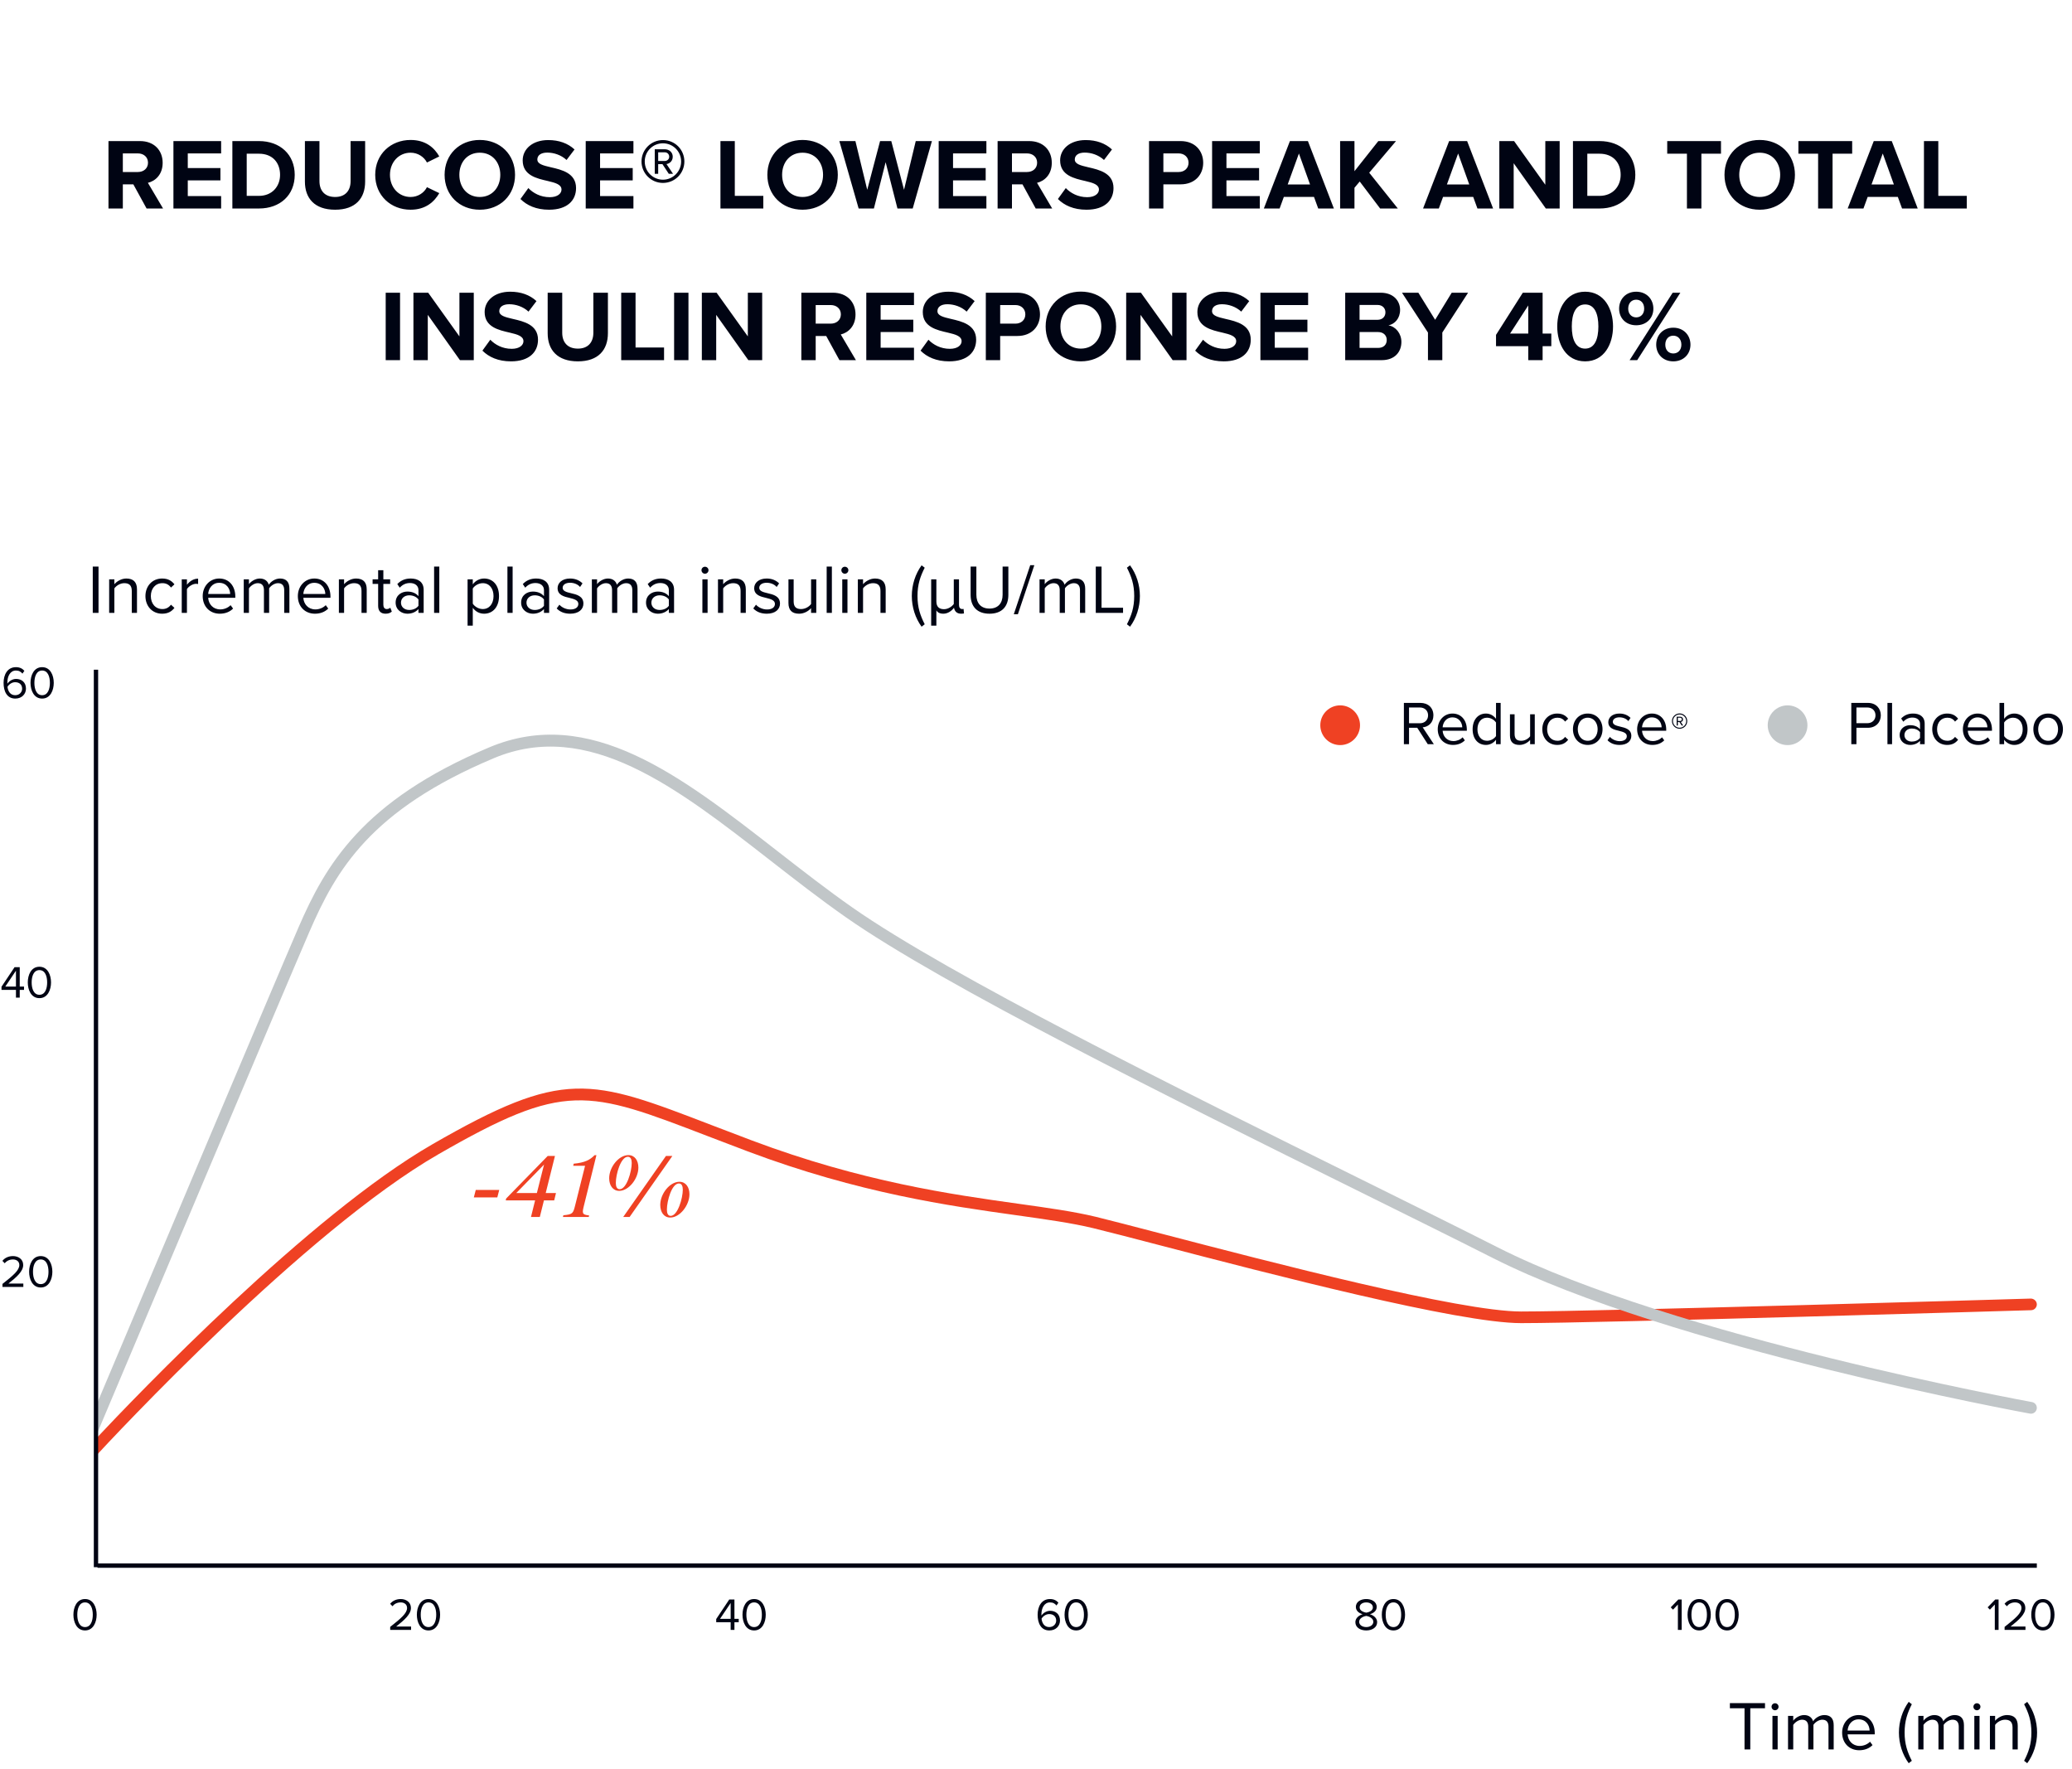
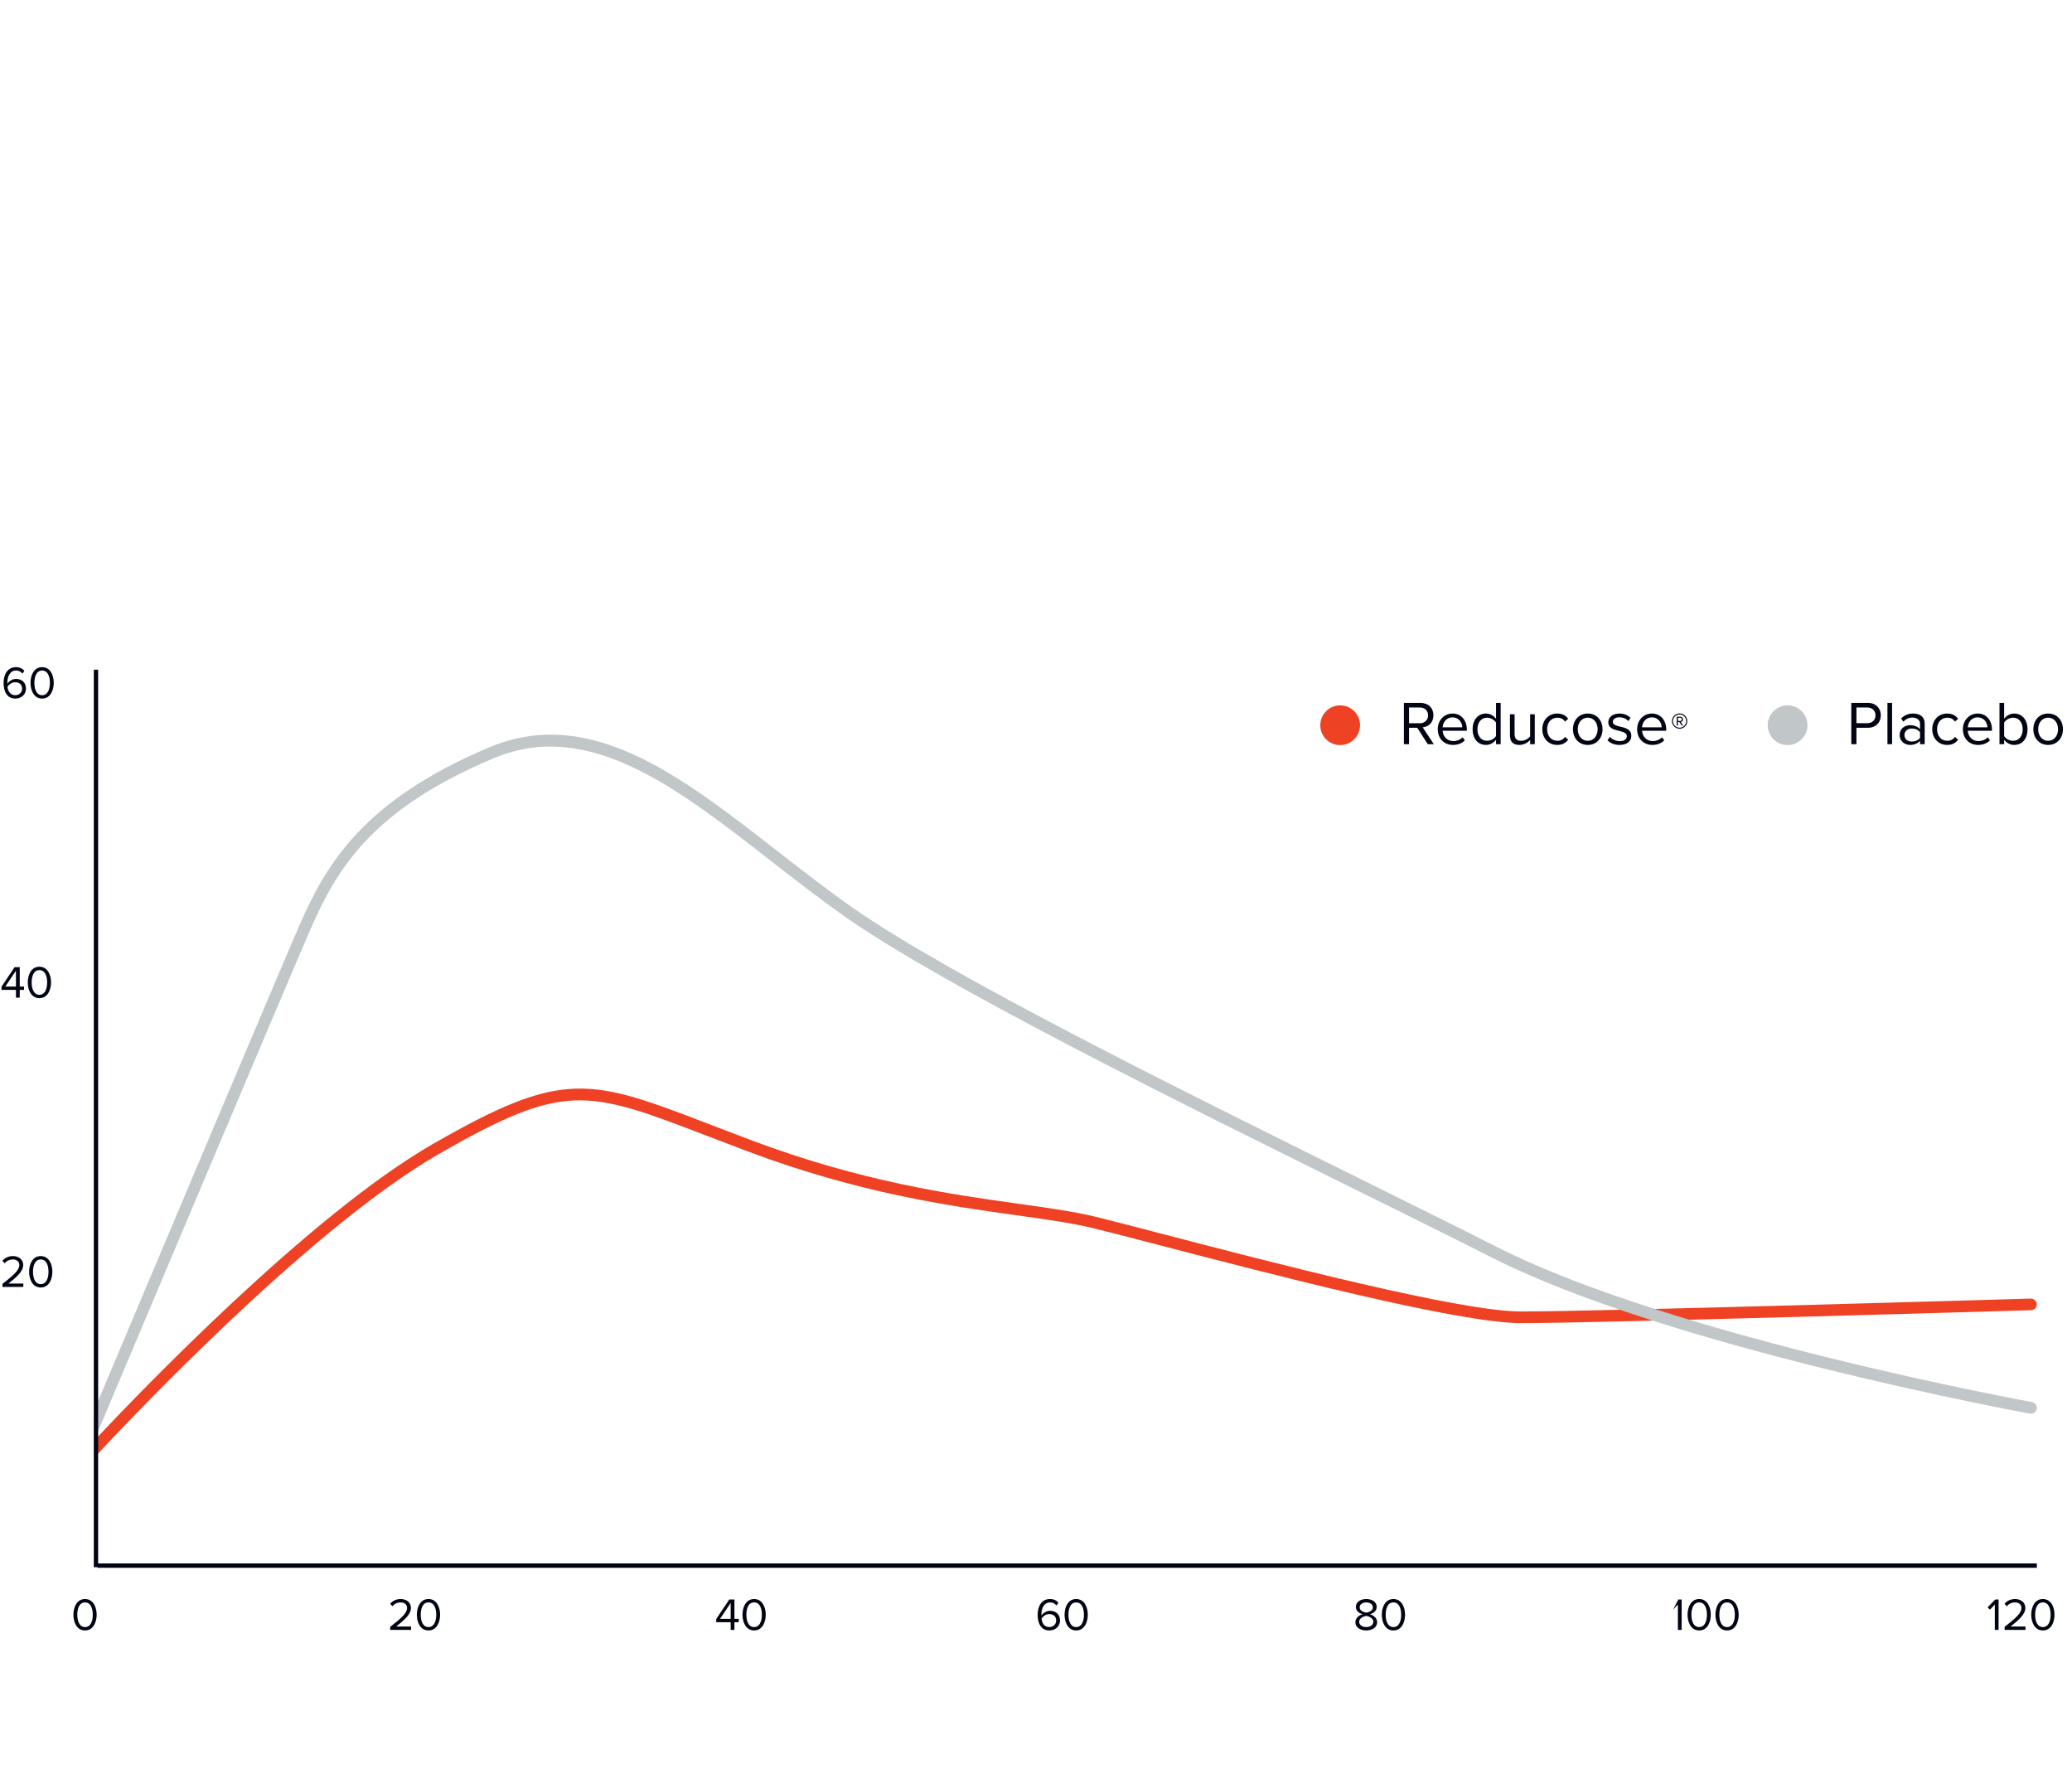
<svg xmlns="http://www.w3.org/2000/svg" fill="none" viewBox="0 0 328 280" height="280" width="328">
-   <path fill="#000413" d="M23.205 33L21.109 29.176H19.445V33H17.173V22.328H22.165C24.389 22.328 25.749 23.784 25.749 25.768C25.749 27.656 24.565 28.664 23.413 28.936L25.813 33H23.205ZM23.429 25.752C23.429 24.856 22.741 24.28 21.829 24.28H19.445V27.224H21.829C22.741 27.224 23.429 26.648 23.429 25.752ZM27.454 33V22.328H35.006V24.28H29.726V26.6H34.894V28.552H29.726V31.032H35.006V33H27.454ZM36.783 33V22.328H40.991C44.335 22.328 46.655 24.456 46.655 27.672C46.655 30.888 44.335 33 40.991 33H36.783ZM39.055 31H40.991C43.103 31 44.335 29.48 44.335 27.672C44.335 25.784 43.183 24.328 40.991 24.328H39.055V31ZM48.267 28.744V22.328H50.571V28.664C50.571 30.152 51.387 31.176 53.051 31.176C54.683 31.176 55.499 30.152 55.499 28.664V22.328H57.803V28.728C57.803 31.384 56.283 33.192 53.051 33.192C49.787 33.192 48.267 31.368 48.267 28.744ZM64.996 33.192C61.876 33.192 59.396 30.952 59.396 27.672C59.396 24.392 61.876 22.152 64.996 22.152C67.428 22.152 68.788 23.432 69.54 24.76L67.588 25.72C67.14 24.856 66.18 24.168 64.996 24.168C63.14 24.168 61.732 25.656 61.732 27.672C61.732 29.688 63.14 31.176 64.996 31.176C66.18 31.176 67.14 30.504 67.588 29.624L69.54 30.568C68.772 31.896 67.428 33.192 64.996 33.192ZM70.38 27.672C70.38 24.456 72.732 22.152 75.948 22.152C79.18 22.152 81.532 24.456 81.532 27.672C81.532 30.888 79.18 33.192 75.948 33.192C72.732 33.192 70.38 30.888 70.38 27.672ZM79.196 27.672C79.196 25.672 77.916 24.168 75.948 24.168C73.98 24.168 72.716 25.672 72.716 27.672C72.716 29.656 73.98 31.176 75.948 31.176C77.916 31.176 79.196 29.656 79.196 27.672ZM82.39 31.496L83.638 29.768C84.39 30.552 85.558 31.208 87.03 31.208C88.278 31.208 88.886 30.616 88.886 30.008C88.886 29.208 87.958 28.936 86.726 28.648C84.982 28.248 82.742 27.768 82.742 25.384C82.742 23.608 84.278 22.168 86.79 22.168C88.486 22.168 89.894 22.68 90.95 23.656L89.686 25.32C88.822 24.52 87.67 24.152 86.63 24.152C85.606 24.152 85.062 24.6 85.062 25.24C85.062 25.96 85.958 26.184 87.19 26.472C88.95 26.872 91.19 27.4 91.19 29.768C91.19 31.72 89.798 33.192 86.918 33.192C84.87 33.192 83.398 32.504 82.39 31.496ZM92.72 33V22.328H100.272V24.28H94.992V26.6H100.16V28.552H94.992V31.032H100.272V33H92.72ZM104.944 28.952C103.072 28.952 101.552 27.432 101.552 25.56C101.552 23.672 103.072 22.168 104.944 22.168C106.832 22.168 108.336 23.672 108.336 25.56C108.336 27.432 106.832 28.952 104.944 28.952ZM104.944 22.68C103.344 22.68 102.064 23.96 102.064 25.56C102.064 27.144 103.344 28.44 104.944 28.44C106.528 28.44 107.824 27.144 107.824 25.56C107.824 23.96 106.528 22.68 104.944 22.68ZM105.872 27.512L104.864 25.976H104.192V27.512H103.648V23.624H105.232C105.92 23.624 106.496 24.088 106.496 24.808C106.496 25.672 105.728 25.96 105.504 25.96L106.544 27.512H105.872ZM105.232 24.104H104.192V25.48H105.232C105.6 25.48 105.936 25.208 105.936 24.808C105.936 24.376 105.6 24.104 105.232 24.104ZM114.048 33V22.328H116.32V31H120.832V33H114.048ZM121.474 27.672C121.474 24.456 123.826 22.152 127.042 22.152C130.274 22.152 132.626 24.456 132.626 27.672C132.626 30.888 130.274 33.192 127.042 33.192C123.826 33.192 121.474 30.888 121.474 27.672ZM130.29 27.672C130.29 25.672 129.01 24.168 127.042 24.168C125.074 24.168 123.81 25.672 123.81 27.672C123.81 29.656 125.074 31.176 127.042 31.176C129.01 31.176 130.29 29.656 130.29 27.672ZM142.068 33L140.196 25.672L138.34 33H135.924L132.868 22.328H135.412L137.284 30.04L139.316 22.328H141.092L143.108 30.04L144.964 22.328H147.524L144.484 33H142.068ZM148.595 33V22.328H156.147V24.28H150.867V26.6H156.035V28.552H150.867V31.032H156.147V33H148.595ZM163.955 33L161.859 29.176H160.195V33H157.923V22.328H162.915C165.139 22.328 166.499 23.784 166.499 25.768C166.499 27.656 165.315 28.664 164.163 28.936L166.563 33H163.955ZM164.179 25.752C164.179 24.856 163.491 24.28 162.579 24.28H160.195V27.224H162.579C163.491 27.224 164.179 26.648 164.179 25.752ZM167.468 31.496L168.716 29.768C169.468 30.552 170.636 31.208 172.108 31.208C173.356 31.208 173.964 30.616 173.964 30.008C173.964 29.208 173.036 28.936 171.804 28.648C170.06 28.248 167.82 27.768 167.82 25.384C167.82 23.608 169.356 22.168 171.868 22.168C173.564 22.168 174.972 22.68 176.028 23.656L174.764 25.32C173.9 24.52 172.748 24.152 171.708 24.152C170.684 24.152 170.14 24.6 170.14 25.24C170.14 25.96 171.036 26.184 172.268 26.472C174.028 26.872 176.268 27.4 176.268 29.768C176.268 31.72 174.876 33.192 171.996 33.192C169.948 33.192 168.476 32.504 167.468 31.496ZM181.892 33V22.328H186.884C189.204 22.328 190.468 23.896 190.468 25.768C190.468 27.624 189.188 29.176 186.884 29.176H184.164V33H181.892ZM188.148 25.752C188.148 24.872 187.476 24.28 186.58 24.28H184.164V27.224H186.58C187.476 27.224 188.148 26.648 188.148 25.752ZM191.876 33V22.328H199.428V24.28H194.148V26.6H199.316V28.552H194.148V31.032H199.428V33H191.876ZM208.676 33L208.004 31.16H203.236L202.564 33H200.068L204.196 22.328H207.044L211.156 33H208.676ZM205.62 24.296L203.844 29.192H207.38L205.62 24.296ZM218.478 33L215.246 28.728L214.414 29.72V33H212.142V22.328H214.414V27.096L218.19 22.328H220.99L216.75 27.336L221.278 33H218.478ZM233.88 33L233.208 31.16H228.44L227.768 33H225.272L229.4 22.328H232.248L236.36 33H233.88ZM230.824 24.296L229.048 29.192H232.584L230.824 24.296ZM244.705 33L239.617 25.832V33H237.345V22.328H239.681L244.625 29.24V22.328H246.897V33H244.705ZM249.001 33V22.328H253.209C256.553 22.328 258.873 24.456 258.873 27.672C258.873 30.888 256.553 33 253.209 33H249.001ZM251.273 31H253.209C255.321 31 256.553 29.48 256.553 27.672C256.553 25.784 255.401 24.328 253.209 24.328H251.273V31ZM267.043 33V24.328H263.923V22.328H272.435V24.328H269.331V33H267.043ZM272.989 27.672C272.989 24.456 275.341 22.152 278.557 22.152C281.789 22.152 284.141 24.456 284.141 27.672C284.141 30.888 281.789 33.192 278.557 33.192C275.341 33.192 272.989 30.888 272.989 27.672ZM281.805 27.672C281.805 25.672 280.525 24.168 278.557 24.168C276.589 24.168 275.325 25.672 275.325 27.672C275.325 29.656 276.589 31.176 278.557 31.176C280.525 31.176 281.805 29.656 281.805 27.672ZM287.809 33V24.328H284.689V22.328H293.201V24.328H290.097V33H287.809ZM301.098 33L300.426 31.16H295.658L294.986 33H292.49L296.618 22.328H299.466L303.578 33H301.098ZM298.042 24.296L296.266 29.192H299.802L298.042 24.296ZM304.564 33V22.328H306.836V31H311.348V33H304.564ZM61.056 57V46.328H63.328V57H61.056ZM72.807 57L67.719 49.832V57H65.447V46.328H67.783L72.727 53.24V46.328H74.999V57H72.807ZM76.367 55.496L77.615 53.768C78.367 54.552 79.535 55.208 81.007 55.208C82.255 55.208 82.863 54.616 82.863 54.008C82.863 53.208 81.935 52.936 80.703 52.648C78.959 52.248 76.719 51.768 76.719 49.384C76.719 47.608 78.255 46.168 80.767 46.168C82.463 46.168 83.871 46.68 84.927 47.656L83.663 49.32C82.799 48.52 81.647 48.152 80.607 48.152C79.583 48.152 79.039 48.6 79.039 49.24C79.039 49.96 79.935 50.184 81.167 50.472C82.927 50.872 85.167 51.4 85.167 53.768C85.167 55.72 83.775 57.192 80.895 57.192C78.847 57.192 77.375 56.504 76.367 55.496ZM86.697 52.744V46.328H89.001V52.664C89.001 54.152 89.817 55.176 91.481 55.176C93.113 55.176 93.929 54.152 93.929 52.664V46.328H96.233V52.728C96.233 55.384 94.713 57.192 91.481 57.192C88.217 57.192 86.697 55.368 86.697 52.744ZM98.337 57V46.328H100.609V55H105.121V57H98.337ZM106.712 57V46.328H108.984V57H106.712ZM118.463 57L113.375 49.832V57H111.103V46.328H113.439L118.383 53.24V46.328H120.655V57H118.463ZM132.885 57L130.789 53.176H129.125V57H126.853V46.328H131.845C134.069 46.328 135.429 47.784 135.429 49.768C135.429 51.656 134.245 52.664 133.093 52.936L135.493 57H132.885ZM133.109 49.752C133.109 48.856 132.421 48.28 131.509 48.28H129.125V51.224H131.509C132.421 51.224 133.109 50.648 133.109 49.752ZM137.134 57V46.328H144.686V48.28H139.406V50.6H144.574V52.552H139.406V55.032H144.686V57H137.134ZM145.726 55.496L146.974 53.768C147.726 54.552 148.894 55.208 150.366 55.208C151.614 55.208 152.222 54.616 152.222 54.008C152.222 53.208 151.294 52.936 150.062 52.648C148.318 52.248 146.078 51.768 146.078 49.384C146.078 47.608 147.614 46.168 150.126 46.168C151.822 46.168 153.23 46.68 154.286 47.656L153.022 49.32C152.158 48.52 151.006 48.152 149.966 48.152C148.942 48.152 148.398 48.6 148.398 49.24C148.398 49.96 149.294 50.184 150.526 50.472C152.286 50.872 154.526 51.4 154.526 53.768C154.526 55.72 153.134 57.192 150.254 57.192C148.206 57.192 146.734 56.504 145.726 55.496ZM156.056 57V46.328H161.048C163.368 46.328 164.632 47.896 164.632 49.768C164.632 51.624 163.352 53.176 161.048 53.176H158.328V57H156.056ZM162.312 49.752C162.312 48.872 161.64 48.28 160.744 48.28H158.328V51.224H160.744C161.64 51.224 162.312 50.648 162.312 49.752ZM165.528 51.672C165.528 48.456 167.88 46.152 171.096 46.152C174.328 46.152 176.68 48.456 176.68 51.672C176.68 54.888 174.328 57.192 171.096 57.192C167.88 57.192 165.528 54.888 165.528 51.672ZM174.344 51.672C174.344 49.672 173.064 48.168 171.096 48.168C169.128 48.168 167.864 49.672 167.864 51.672C167.864 53.656 169.128 55.176 171.096 55.176C173.064 55.176 174.344 53.656 174.344 51.672ZM185.635 57L180.547 49.832V57H178.275V46.328H180.611L185.555 53.24V46.328H187.827V57H185.635ZM189.195 55.496L190.443 53.768C191.195 54.552 192.363 55.208 193.835 55.208C195.083 55.208 195.691 54.616 195.691 54.008C195.691 53.208 194.763 52.936 193.531 52.648C191.787 52.248 189.547 51.768 189.547 49.384C189.547 47.608 191.083 46.168 193.595 46.168C195.291 46.168 196.699 46.68 197.755 47.656L196.491 49.32C195.627 48.52 194.475 48.152 193.435 48.152C192.411 48.152 191.867 48.6 191.867 49.24C191.867 49.96 192.763 50.184 193.995 50.472C195.755 50.872 197.995 51.4 197.995 53.768C197.995 55.72 196.603 57.192 193.723 57.192C191.675 57.192 190.203 56.504 189.195 55.496ZM199.525 57V46.328H207.077V48.28H201.797V50.6H206.965V52.552H201.797V55.032H207.077V57H199.525ZM212.947 57V46.328H218.563C220.595 46.328 221.635 47.624 221.635 49.048C221.635 50.392 220.803 51.288 219.795 51.496C220.931 51.672 221.843 52.776 221.843 54.12C221.843 55.72 220.771 57 218.739 57H212.947ZM215.219 50.616H218.067C218.835 50.616 219.315 50.12 219.315 49.432C219.315 48.776 218.835 48.264 218.067 48.264H215.219V50.616ZM215.219 55.064H218.147C219.011 55.064 219.523 54.568 219.523 53.8C219.523 53.128 219.043 52.552 218.147 52.552H215.219V55.064ZM226.048 57V52.632L221.936 46.328H224.528L227.184 50.616L229.808 46.328H232.4L228.32 52.632V57H226.048ZM241.926 57V54.792H236.822V53L241.062 46.328H244.198V52.792H245.574V54.792H244.198V57H241.926ZM241.926 48.344L239.046 52.792H241.926V48.344ZM246.513 51.672C246.513 48.92 247.873 46.168 250.929 46.168C253.969 46.168 255.345 48.92 255.345 51.672C255.345 54.424 253.969 57.192 250.929 57.192C247.873 57.192 246.513 54.424 246.513 51.672ZM253.025 51.672C253.025 49.704 252.449 48.184 250.929 48.184C249.393 48.184 248.817 49.704 248.817 51.672C248.817 53.64 249.393 55.176 250.929 55.176C252.449 55.176 253.025 53.64 253.025 51.672ZM256.307 48.856C256.307 47.352 257.379 46.168 259.011 46.168C260.659 46.168 261.731 47.352 261.731 48.856C261.731 50.344 260.659 51.48 259.011 51.48C257.379 51.48 256.307 50.344 256.307 48.856ZM257.971 57L264.787 46.328H266.003L259.171 57H257.971ZM260.275 48.856C260.275 47.96 259.747 47.432 259.011 47.432C258.291 47.432 257.747 47.96 257.747 48.856C257.747 49.688 258.291 50.232 259.011 50.232C259.747 50.232 260.275 49.688 260.275 48.856ZM262.179 54.552C262.179 53.048 263.251 51.864 264.883 51.864C266.515 51.864 267.603 53.048 267.603 54.552C267.603 56.04 266.515 57.192 264.883 57.192C263.251 57.192 262.179 56.04 262.179 54.552ZM266.163 54.552C266.163 53.672 265.619 53.128 264.883 53.128C264.147 53.128 263.619 53.672 263.619 54.552C263.619 55.416 264.147 55.944 264.883 55.944C265.619 55.944 266.163 55.416 266.163 54.552Z" />
-   <path fill="#000413" d="M14.684 97V89.673H15.596V97H14.684ZM20.861 97V93.529C20.861 92.595 20.388 92.298 19.674 92.298C19.026 92.298 18.411 92.694 18.104 93.122V97H17.28V91.694H18.104V92.463C18.477 92.024 19.202 91.562 19.993 91.562C21.102 91.562 21.685 92.123 21.685 93.276V97H20.861ZM23.022 94.342C23.022 92.771 24.088 91.562 25.67 91.562C26.637 91.562 27.208 91.958 27.614 92.485L27.065 92.99C26.713 92.507 26.263 92.298 25.714 92.298C24.582 92.298 23.879 93.166 23.879 94.342C23.879 95.517 24.582 96.396 25.714 96.396C26.263 96.396 26.713 96.176 27.065 95.704L27.614 96.209C27.208 96.736 26.637 97.132 25.67 97.132C24.088 97.132 23.022 95.924 23.022 94.342ZM28.769 97V91.694H29.593V92.551C30.021 91.991 30.636 91.584 31.361 91.584V92.43C31.262 92.408 31.164 92.397 31.032 92.397C30.526 92.397 29.834 92.815 29.593 93.243V97H28.769ZM32.087 94.342C32.087 92.804 33.186 91.562 34.702 91.562C36.306 91.562 37.25 92.815 37.25 94.407V94.616H32.955C33.021 95.616 33.724 96.451 34.867 96.451C35.471 96.451 36.086 96.209 36.503 95.781L36.899 96.319C36.371 96.846 35.657 97.132 34.79 97.132C33.219 97.132 32.087 96 32.087 94.342ZM34.691 92.243C33.559 92.243 32.999 93.199 32.955 94.012H36.437C36.426 93.221 35.899 92.243 34.691 92.243ZM44.989 97V93.397C44.989 92.727 44.692 92.298 44.011 92.298C43.462 92.298 42.88 92.694 42.605 93.111V97H41.781V93.397C41.781 92.727 41.496 92.298 40.804 92.298C40.265 92.298 39.694 92.694 39.408 93.122V97H38.585V91.694H39.408V92.463C39.628 92.123 40.342 91.562 41.122 91.562C41.935 91.562 42.397 92.002 42.55 92.551C42.847 92.068 43.561 91.562 44.33 91.562C45.297 91.562 45.813 92.101 45.813 93.166V97H44.989ZM47.149 94.342C47.149 92.804 48.247 91.562 49.763 91.562C51.367 91.562 52.312 92.815 52.312 94.407V94.616H48.017C48.083 95.616 48.785 96.451 49.928 96.451C50.532 96.451 51.147 96.209 51.565 95.781L51.96 96.319C51.433 96.846 50.719 97.132 49.851 97.132C48.28 97.132 47.149 96 47.149 94.342ZM49.752 92.243C48.621 92.243 48.06 93.199 48.017 94.012H51.499C51.488 93.221 50.961 92.243 49.752 92.243ZM57.227 97V93.529C57.227 92.595 56.755 92.298 56.041 92.298C55.393 92.298 54.778 92.694 54.47 93.122V97H53.646V91.694H54.47V92.463C54.843 92.024 55.569 91.562 56.359 91.562C57.469 91.562 58.051 92.123 58.051 93.276V97H57.227ZM61.037 97.132C60.257 97.132 59.861 96.681 59.861 95.891V92.419H58.983V91.694H59.861V90.244H60.685V91.694H61.762V92.419H60.685V95.715C60.685 96.11 60.861 96.396 61.224 96.396C61.454 96.396 61.674 96.297 61.784 96.176L62.025 96.791C61.817 96.989 61.52 97.132 61.037 97.132ZM66.243 97V96.396C65.804 96.879 65.199 97.132 64.485 97.132C63.585 97.132 62.629 96.528 62.629 95.374C62.629 94.188 63.585 93.628 64.485 93.628C65.21 93.628 65.815 93.858 66.243 94.353V93.397C66.243 92.683 65.672 92.276 64.903 92.276C64.266 92.276 63.749 92.507 63.277 93.012L62.893 92.441C63.464 91.848 64.145 91.562 65.013 91.562C66.133 91.562 67.067 92.068 67.067 93.353V97H66.243ZM66.243 95.879V94.88C65.924 94.441 65.364 94.221 64.782 94.221C64.013 94.221 63.475 94.704 63.475 95.385C63.475 96.055 64.013 96.539 64.782 96.539C65.364 96.539 65.924 96.319 66.243 95.879ZM68.718 97V89.673H69.542V97H68.718ZM74.842 99.021H74.018V91.694H74.842V92.485C75.226 91.947 75.885 91.562 76.632 91.562C78.027 91.562 78.994 92.617 78.994 94.342C78.994 96.055 78.027 97.132 76.632 97.132C75.907 97.132 75.27 96.791 74.842 96.198V99.021ZM78.126 94.342C78.126 93.166 77.489 92.298 76.424 92.298C75.775 92.298 75.127 92.683 74.842 93.144V95.539C75.127 96 75.775 96.396 76.424 96.396C77.489 96.396 78.126 95.517 78.126 94.342ZM80.326 97V89.673H81.15V97H80.326ZM86.111 97V96.396C85.671 96.879 85.067 97.132 84.353 97.132C83.452 97.132 82.496 96.528 82.496 95.374C82.496 94.188 83.452 93.628 84.353 93.628C85.078 93.628 85.682 93.858 86.111 94.353V93.397C86.111 92.683 85.539 92.276 84.77 92.276C84.133 92.276 83.617 92.507 83.144 93.012L82.76 92.441C83.331 91.848 84.012 91.562 84.88 91.562C86.001 91.562 86.934 92.068 86.934 93.353V97H86.111ZM86.111 95.879V94.88C85.792 94.441 85.232 94.221 84.65 94.221C83.88 94.221 83.342 94.704 83.342 95.385C83.342 96.055 83.88 96.539 84.65 96.539C85.232 96.539 85.792 96.319 86.111 95.879ZM88.125 96.297L88.553 95.704C88.904 96.11 89.575 96.462 90.3 96.462C91.112 96.462 91.552 96.099 91.552 95.583C91.552 95.001 90.904 94.814 90.19 94.638C89.289 94.43 88.267 94.188 88.267 93.089C88.267 92.265 88.981 91.562 90.245 91.562C91.145 91.562 91.783 91.903 92.211 92.331L91.826 92.903C91.508 92.518 90.926 92.233 90.245 92.233C89.52 92.233 89.069 92.562 89.069 93.034C89.069 93.551 89.673 93.716 90.365 93.88C91.288 94.089 92.354 94.353 92.354 95.528C92.354 96.418 91.64 97.132 90.267 97.132C89.399 97.132 88.663 96.868 88.125 96.297ZM100.097 97V93.397C100.097 92.727 99.8 92.298 99.119 92.298C98.57 92.298 97.987 92.694 97.713 93.111V97H96.889V93.397C96.889 92.727 96.603 92.298 95.911 92.298C95.373 92.298 94.802 92.694 94.516 93.122V97H93.692V91.694H94.516V92.463C94.736 92.123 95.45 91.562 96.23 91.562C97.043 91.562 97.504 92.002 97.658 92.551C97.954 92.068 98.668 91.562 99.437 91.562C100.404 91.562 100.92 92.101 100.92 93.166V97H100.097ZM105.881 97V96.396C105.442 96.879 104.838 97.132 104.124 97.132C103.223 97.132 102.267 96.528 102.267 95.374C102.267 94.188 103.223 93.628 104.124 93.628C104.849 93.628 105.453 93.858 105.881 94.353V93.397C105.881 92.683 105.31 92.276 104.541 92.276C103.904 92.276 103.388 92.507 102.915 93.012L102.531 92.441C103.102 91.848 103.783 91.562 104.651 91.562C105.772 91.562 106.705 92.068 106.705 93.353V97H105.881ZM105.881 95.879V94.88C105.563 94.441 105.003 94.221 104.42 94.221C103.651 94.221 103.113 94.704 103.113 95.385C103.113 96.055 103.651 96.539 104.42 96.539C105.003 96.539 105.563 96.319 105.881 95.879ZM111.595 90.804C111.299 90.804 111.046 90.552 111.046 90.244C111.046 89.937 111.299 89.695 111.595 89.695C111.903 89.695 112.156 89.937 112.156 90.244C112.156 90.552 111.903 90.804 111.595 90.804ZM111.189 97V91.694H112.013V97H111.189ZM117.237 97V93.529C117.237 92.595 116.765 92.298 116.051 92.298C115.403 92.298 114.788 92.694 114.48 93.122V97H113.656V91.694H114.48V92.463C114.854 92.024 115.579 91.562 116.37 91.562C117.479 91.562 118.061 92.123 118.061 93.276V97H117.237ZM119.245 96.297L119.674 95.704C120.025 96.11 120.695 96.462 121.42 96.462C122.233 96.462 122.673 96.099 122.673 95.583C122.673 95.001 122.024 94.814 121.31 94.638C120.41 94.43 119.388 94.188 119.388 93.089C119.388 92.265 120.102 91.562 121.365 91.562C122.266 91.562 122.903 91.903 123.332 92.331L122.947 92.903C122.629 92.518 122.046 92.233 121.365 92.233C120.64 92.233 120.19 92.562 120.19 93.034C120.19 93.551 120.794 93.716 121.486 93.88C122.409 94.089 123.475 94.353 123.475 95.528C123.475 96.418 122.76 97.132 121.387 97.132C120.52 97.132 119.784 96.868 119.245 96.297ZM128.394 97V96.253C127.988 96.714 127.296 97.132 126.505 97.132C125.395 97.132 124.813 96.594 124.813 95.44V91.694H125.637V95.188C125.637 96.121 126.109 96.396 126.823 96.396C127.471 96.396 128.087 96.022 128.394 95.594V91.694H129.218V97H128.394ZM130.863 97V89.673H131.687V97H130.863ZM133.737 90.804C133.441 90.804 133.188 90.552 133.188 90.244C133.188 89.937 133.441 89.695 133.737 89.695C134.045 89.695 134.297 89.937 134.297 90.244C134.297 90.552 134.045 90.804 133.737 90.804ZM133.331 97V91.694H134.155V97H133.331ZM139.379 97V93.529C139.379 92.595 138.907 92.298 138.193 92.298C137.545 92.298 136.929 92.694 136.622 93.122V97H135.798V91.694H136.622V92.463C136.995 92.024 137.72 91.562 138.511 91.562C139.621 91.562 140.203 92.123 140.203 93.276V97H139.379ZM145.889 99.186C144.9 97.835 144.34 96.099 144.34 94.331C144.34 92.562 144.9 90.837 145.889 89.475L146.383 89.849C145.68 91.244 145.241 92.496 145.241 94.331C145.241 96.154 145.68 97.417 146.383 98.802L145.889 99.186ZM148.229 99.021H147.405V91.694H148.229V95.188C148.229 96.066 148.702 96.418 149.438 96.418C150.064 96.418 150.679 96.022 150.986 95.594V91.694H151.81V95.759C151.81 96.143 151.986 96.396 152.327 96.396C152.403 96.396 152.491 96.385 152.535 96.374L152.601 97.088C152.48 97.11 152.316 97.132 152.162 97.132C151.47 97.132 151.129 96.769 151.019 96.187C150.646 96.703 150.02 97.132 149.339 97.132C148.713 97.132 148.383 96.89 148.229 96.605V99.021ZM153.65 94.155V89.673H154.561V94.133C154.561 95.473 155.286 96.319 156.637 96.319C157.989 96.319 158.714 95.473 158.714 94.133V89.673H159.625V94.144C159.625 95.967 158.626 97.132 156.637 97.132C154.649 97.132 153.65 95.956 153.65 94.155ZM160.484 97.22L163.088 89.453H163.736L161.132 97.22H160.484ZM170.963 97V93.397C170.963 92.727 170.666 92.298 169.985 92.298C169.436 92.298 168.854 92.694 168.579 93.111V97H167.755V93.397C167.755 92.727 167.47 92.298 166.778 92.298C166.239 92.298 165.668 92.694 165.383 93.122V97H164.559V91.694H165.383V92.463C165.602 92.123 166.316 91.562 167.096 91.562C167.909 91.562 168.371 92.002 168.524 92.551C168.821 92.068 169.535 91.562 170.304 91.562C171.271 91.562 171.787 92.101 171.787 93.166V97H170.963ZM173.463 97V89.673H174.375V96.187H177.78V97H173.463ZM179.547 94.331C179.547 92.496 179.107 91.244 178.393 89.849L178.887 89.475C179.887 90.837 180.447 92.562 180.447 94.331C180.447 96.099 179.887 97.835 178.887 99.186L178.393 98.802C179.107 97.417 179.547 96.154 179.547 94.331Z" />
-   <path fill="#EF4123" d="M75.007 189.518L75.314 188.333H79.03L78.724 189.518H75.007ZM85.454 192.608H84.055L84.708 189.984H80.059L80.126 189.691L86.706 182.952H87.851L86.386 188.826H88.011L87.731 189.984H86.106L85.454 192.608ZM84.987 188.826L86.12 184.324L81.724 188.826H84.987ZM94.415 182.832L92.471 190.677C92.124 192.062 92.111 192.235 93.256 192.369L93.203 192.608H89.114L89.181 192.342C90.686 192.195 90.726 192.062 91.072 190.677L92.617 184.51H90.739L90.819 184.177C92.564 184.017 93.403 183.578 94.122 182.832H94.415ZM106.17 192.435C107.289 192.435 108.088 189.625 108.088 188.293C108.088 187.734 107.915 187.307 107.476 187.307C106.33 187.307 105.571 190.091 105.571 191.436C105.571 191.996 105.717 192.435 106.17 192.435ZM104.519 190.704C104.519 188.946 106.024 187.041 107.555 187.041C108.568 187.041 109.14 187.907 109.14 189.012C109.14 190.77 107.622 192.702 106.104 192.702C105.078 192.702 104.519 191.823 104.519 190.704ZM99.67 192.608H98.658L105.424 182.952H106.437L99.67 192.608ZM98.099 188.213C99.204 188.213 100.003 185.403 100.003 184.071C100.003 183.511 99.844 183.085 99.391 183.085C98.258 183.085 97.486 185.869 97.486 187.214C97.486 187.773 97.632 188.213 98.099 188.213ZM96.434 186.481C96.434 184.723 97.952 182.819 99.471 182.819C100.483 182.819 101.056 183.684 101.056 184.79C101.056 186.548 99.537 188.479 98.019 188.479C97.007 188.479 96.434 187.6 96.434 186.481Z" />
  <path fill="#EF4123" d="M212.149 117.927C213.886 117.927 215.293 116.52 215.293 114.783C215.293 113.046 213.886 111.638 212.149 111.638C210.412 111.638 209.005 113.046 209.005 114.783C209.005 116.52 210.412 117.927 212.149 117.927Z" />
  <path fill="#000413" d="M226.018 117.783L224.353 115.187H223.05V117.783H222.237V111.248H224.862C226.058 111.248 226.91 112.012 226.91 113.217C226.91 114.393 226.107 115.04 225.215 115.118L226.979 117.783H226.018ZM226.067 113.217C226.067 112.483 225.538 111.973 224.764 111.973H223.05V114.471H224.764C225.538 114.471 226.067 113.952 226.067 113.217ZM227.597 115.412C227.597 114.04 228.577 112.933 229.929 112.933C231.359 112.933 232.202 114.05 232.202 115.471V115.657H228.371C228.43 116.548 229.057 117.293 230.076 117.293C230.615 117.293 231.163 117.077 231.536 116.695L231.888 117.175C231.418 117.646 230.781 117.9 230.007 117.9C228.606 117.9 227.597 116.891 227.597 115.412ZM229.919 113.541C228.91 113.541 228.41 114.393 228.371 115.118H231.477C231.467 114.413 230.997 113.541 229.919 113.541ZM236.821 117.783V117.077C236.468 117.557 235.89 117.9 235.224 117.9C233.99 117.9 233.118 116.96 233.118 115.422C233.118 113.913 233.98 112.933 235.224 112.933C235.861 112.933 236.439 113.247 236.821 113.766V111.248H237.556V117.783H236.821ZM236.821 116.499V114.354C236.556 113.942 235.988 113.59 235.4 113.59C234.45 113.59 233.882 114.373 233.882 115.422C233.882 116.47 234.45 117.244 235.4 117.244C235.988 117.244 236.556 116.911 236.821 116.499ZM242.221 117.783V117.117C241.859 117.528 241.241 117.9 240.536 117.9C239.546 117.9 239.027 117.42 239.027 116.392V113.051H239.762V116.166C239.762 116.999 240.183 117.244 240.82 117.244C241.398 117.244 241.947 116.911 242.221 116.529V113.051H242.956V117.783H242.221ZM244.149 115.412C244.149 114.011 245.099 112.933 246.51 112.933C247.372 112.933 247.882 113.286 248.244 113.756L247.754 114.207C247.441 113.776 247.039 113.59 246.549 113.59C245.54 113.59 244.913 114.364 244.913 115.412C244.913 116.46 245.54 117.244 246.549 117.244C247.039 117.244 247.441 117.048 247.754 116.627L248.244 117.077C247.882 117.548 247.372 117.9 246.51 117.9C245.099 117.9 244.149 116.823 244.149 115.412ZM251.341 117.9C249.901 117.9 249 116.784 249 115.412C249 114.04 249.901 112.933 251.341 112.933C252.782 112.933 253.683 114.04 253.683 115.412C253.683 116.784 252.782 117.9 251.341 117.9ZM251.341 117.244C252.351 117.244 252.909 116.382 252.909 115.412C252.909 114.452 252.351 113.59 251.341 113.59C250.332 113.59 249.764 114.452 249.764 115.412C249.764 116.382 250.332 117.244 251.341 117.244ZM254.469 117.156L254.851 116.627C255.165 116.989 255.763 117.303 256.409 117.303C257.134 117.303 257.526 116.979 257.526 116.519C257.526 116 256.948 115.833 256.311 115.676C255.508 115.49 254.597 115.275 254.597 114.295C254.597 113.56 255.234 112.933 256.36 112.933C257.164 112.933 257.732 113.237 258.114 113.619L257.771 114.128C257.487 113.786 256.968 113.531 256.36 113.531C255.714 113.531 255.312 113.825 255.312 114.246C255.312 114.706 255.851 114.853 256.468 115C257.291 115.187 258.241 115.422 258.241 116.47C258.241 117.264 257.605 117.9 256.38 117.9C255.606 117.9 254.949 117.665 254.469 117.156ZM259.161 115.412C259.161 114.04 260.14 112.933 261.492 112.933C262.923 112.933 263.765 114.05 263.765 115.471V115.657H259.935C259.994 116.548 260.621 117.293 261.639 117.293C262.178 117.293 262.727 117.077 263.099 116.695L263.452 117.175C262.982 117.646 262.345 117.9 261.571 117.9C260.17 117.9 259.161 116.891 259.161 115.412ZM261.483 113.541C260.474 113.541 259.974 114.393 259.935 115.118H263.04C263.031 114.413 262.56 113.541 261.483 113.541Z" />
  <path fill="#000413" d="M265.883 115.338C265.215 115.338 264.672 114.795 264.672 114.127C264.672 113.453 265.215 112.916 265.883 112.916C266.557 112.916 267.094 113.453 267.094 114.127C267.094 114.795 266.557 115.338 265.883 115.338ZM265.883 113.081C265.301 113.081 264.832 113.544 264.832 114.127C264.832 114.704 265.301 115.178 265.883 115.178C266.46 115.178 266.929 114.704 266.929 114.127C266.929 113.544 266.46 113.081 265.883 113.081ZM266.215 114.824L265.855 114.275H265.603V114.824H265.421V113.435H265.986C266.226 113.435 266.426 113.601 266.426 113.858C266.426 114.167 266.152 114.269 266.072 114.269L266.443 114.824H266.215ZM265.986 113.595H265.603V114.11H265.986C266.129 114.11 266.238 114.001 266.238 113.858C266.238 113.704 266.129 113.595 265.986 113.595Z" />
  <path fill="#C1C6C8" d="M282.975 117.927C284.712 117.927 286.12 116.52 286.12 114.783C286.12 113.046 284.712 111.638 282.975 111.638C281.238 111.638 279.831 113.046 279.831 114.783C279.831 116.52 281.238 117.927 282.975 117.927Z" />
  <path fill="#000413" d="M293.063 117.783V111.248H295.689C297.001 111.248 297.736 112.149 297.736 113.217C297.736 114.285 296.982 115.187 295.689 115.187H293.876V117.783H293.063ZM296.894 113.217C296.894 112.483 296.365 111.973 295.591 111.973H293.876V114.462H295.591C296.365 114.462 296.894 113.952 296.894 113.217ZM298.784 117.783V111.248H299.518V117.783H298.784ZM303.943 117.783V117.244C303.551 117.675 303.012 117.9 302.375 117.9C301.572 117.9 300.72 117.362 300.72 116.333C300.72 115.275 301.572 114.775 302.375 114.775C303.022 114.775 303.561 114.981 303.943 115.422V114.569C303.943 113.933 303.434 113.57 302.748 113.57C302.179 113.57 301.719 113.776 301.298 114.226L300.955 113.717C301.464 113.188 302.072 112.933 302.846 112.933C303.845 112.933 304.678 113.384 304.678 114.53V117.783H303.943ZM303.943 116.784V115.892C303.659 115.5 303.159 115.304 302.64 115.304C301.954 115.304 301.474 115.735 301.474 116.343C301.474 116.94 301.954 117.371 302.64 117.371C303.159 117.371 303.659 117.175 303.943 116.784ZM305.876 115.412C305.876 114.011 306.827 112.933 308.238 112.933C309.1 112.933 309.609 113.286 309.972 113.756L309.482 114.207C309.168 113.776 308.767 113.59 308.277 113.59C307.268 113.59 306.641 114.364 306.641 115.412C306.641 116.46 307.268 117.244 308.277 117.244C308.767 117.244 309.168 117.048 309.482 116.627L309.972 117.077C309.609 117.548 309.1 117.9 308.238 117.9C306.827 117.9 305.876 116.823 305.876 115.412ZM310.727 115.412C310.727 114.04 311.707 112.933 313.059 112.933C314.489 112.933 315.332 114.05 315.332 115.471V115.657H311.501C311.56 116.548 312.187 117.293 313.206 117.293C313.745 117.293 314.293 117.077 314.666 116.695L315.018 117.175C314.548 117.646 313.911 117.9 313.137 117.9C311.736 117.9 310.727 116.891 310.727 115.412ZM313.049 113.541C312.04 113.541 311.54 114.393 311.501 115.118H314.607C314.597 114.413 314.127 113.541 313.049 113.541ZM316.522 117.783V111.248H317.257V113.766C317.639 113.247 318.207 112.933 318.854 112.933C320.088 112.933 320.96 113.913 320.96 115.422C320.96 116.96 320.088 117.9 318.854 117.9C318.188 117.9 317.61 117.557 317.257 117.077V117.783H316.522ZM317.257 116.499C317.512 116.911 318.09 117.244 318.668 117.244C319.628 117.244 320.196 116.47 320.196 115.422C320.196 114.373 319.628 113.59 318.668 113.59C318.09 113.59 317.512 113.942 317.257 114.354V116.499ZM324.225 117.9C322.784 117.9 321.883 116.784 321.883 115.412C321.883 114.04 322.784 112.933 324.225 112.933C325.665 112.933 326.566 114.04 326.566 115.412C326.566 116.784 325.665 117.9 324.225 117.9ZM324.225 117.244C325.234 117.244 325.792 116.382 325.792 115.412C325.792 114.452 325.234 113.59 324.225 113.59C323.216 113.59 322.647 114.452 322.647 115.412C322.647 116.382 323.216 117.244 324.225 117.244Z" />
  <path fill="#000413" d="M322.432 248.135H15.434V247.448H322.432V248.135Z" clip-rule="evenodd" fill-rule="evenodd" />
  <path fill="#000413" d="M11.621 255.563C11.621 254.387 12.14 253.08 13.461 253.08C14.774 253.08 15.301 254.387 15.301 255.563C15.301 256.732 14.774 258.052 13.461 258.052C12.14 258.052 11.621 256.732 11.621 255.563ZM14.688 255.563C14.688 254.603 14.377 253.614 13.461 253.614C12.545 253.614 12.234 254.603 12.234 255.563C12.234 256.522 12.545 257.518 13.461 257.518C14.377 257.518 14.688 256.522 14.688 255.563Z" />
  <path fill="#000413" d="M61.769 257.966V257.489C63.501 256.126 64.439 255.325 64.439 254.495C64.439 253.881 63.934 253.614 63.436 253.614C62.858 253.614 62.411 253.86 62.13 254.221L61.761 253.838C62.13 253.355 62.757 253.08 63.436 253.08C64.237 253.08 65.052 253.535 65.052 254.495C65.052 255.476 64.056 256.371 62.714 257.432H65.074V257.966H61.769ZM65.989 255.563C65.989 254.387 66.509 253.08 67.829 253.08C69.142 253.08 69.669 254.387 69.669 255.563C69.669 256.732 69.142 258.052 67.829 258.052C66.509 258.052 65.989 256.732 65.989 255.563ZM69.056 255.563C69.056 254.603 68.746 253.614 67.829 253.614C66.913 253.614 66.603 254.603 66.603 255.563C66.603 256.522 66.913 257.518 67.829 257.518C68.746 257.518 69.056 256.522 69.056 255.563Z" />
  <path fill="#000413" d="M0.39 203.686V203.209C2.121 201.846 3.059 201.045 3.059 200.215C3.059 199.602 2.554 199.335 2.057 199.335C1.479 199.335 1.032 199.58 0.75 199.941L0.382 199.558C0.75 199.075 1.378 198.801 2.057 198.801C2.857 198.801 3.673 199.255 3.673 200.215C3.673 201.196 2.677 202.091 1.335 203.152H3.694V203.686H0.39ZM4.61 201.283C4.61 200.107 5.13 198.801 6.45 198.801C7.763 198.801 8.29 200.107 8.29 201.283C8.29 202.452 7.763 203.772 6.45 203.772C5.13 203.772 4.61 202.452 4.61 201.283ZM7.677 201.283C7.677 200.323 7.367 199.335 6.45 199.335C5.534 199.335 5.223 200.323 5.223 201.283C5.223 202.243 5.534 203.238 6.45 203.238C7.367 203.238 7.677 202.243 7.677 201.283Z" />
  <path fill="#000413" d="M115.665 257.966V256.746H113.377V256.248L115.441 253.153H116.263V256.219H116.942V256.746H116.263V257.966H115.665ZM115.665 253.708L113.976 256.219H115.665V253.708ZM117.538 255.563C117.538 254.387 118.057 253.08 119.378 253.08C120.691 253.08 121.218 254.387 121.218 255.563C121.218 256.732 120.691 258.052 119.378 258.052C118.057 258.052 117.538 256.732 117.538 255.563ZM120.605 255.563C120.605 254.603 120.294 253.614 119.378 253.614C118.461 253.614 118.151 254.603 118.151 255.563C118.151 256.522 118.461 257.518 119.378 257.518C120.294 257.518 120.605 256.522 120.605 255.563Z" />
  <path fill="#000413" d="M2.525 157.892V156.672H0.238V156.174L2.302 153.079H3.124V156.146H3.803V156.672H3.124V157.892H2.525ZM2.525 153.635L0.837 156.146H2.525V153.635ZM4.399 155.489C4.399 154.313 4.918 153.007 6.239 153.007C7.552 153.007 8.079 154.313 8.079 155.489C8.079 156.658 7.552 157.978 6.239 157.978C4.918 157.978 4.399 156.658 4.399 155.489ZM7.465 155.489C7.465 154.529 7.155 153.541 6.239 153.541C5.322 153.541 5.012 154.529 5.012 155.489C5.012 156.449 5.322 157.444 6.239 157.444C7.155 157.444 7.465 156.449 7.465 155.489Z" />
  <path fill="#000413" d="M164.258 255.57C164.258 254.264 164.864 253.08 166.214 253.08C166.834 253.08 167.253 253.319 167.548 253.658L167.245 254.105C167 253.816 166.719 253.614 166.214 253.614C165.283 253.614 164.857 254.56 164.857 255.505C164.857 255.57 164.857 255.628 164.864 255.693C165.073 255.361 165.607 254.942 166.228 254.942C167.094 254.942 167.801 255.454 167.801 256.479C167.801 257.316 167.166 258.052 166.113 258.052C164.77 258.052 164.258 256.876 164.258 255.57ZM167.195 256.501C167.195 255.794 166.704 255.462 166.084 255.462C165.607 255.462 165.146 255.758 164.879 256.183C164.936 256.782 165.254 257.518 166.091 257.518C166.834 257.518 167.195 256.963 167.195 256.501ZM168.521 255.563C168.521 254.387 169.041 253.08 170.361 253.08C171.675 253.08 172.201 254.387 172.201 255.563C172.201 256.732 171.675 258.052 170.361 258.052C169.041 258.052 168.521 256.732 168.521 255.563ZM171.588 255.563C171.588 254.603 171.278 253.614 170.361 253.614C169.445 253.614 169.135 254.603 169.135 255.563C169.135 256.522 169.445 257.518 170.361 257.518C171.278 257.518 171.588 256.522 171.588 255.563Z" />
  <path fill="#000413" d="M0.567 108.082C0.567 106.776 1.173 105.592 2.523 105.592C3.143 105.592 3.562 105.831 3.858 106.17L3.555 106.617C3.309 106.328 3.028 106.126 2.523 106.126C1.592 106.126 1.166 107.072 1.166 108.017C1.166 108.082 1.166 108.14 1.173 108.205C1.383 107.873 1.917 107.454 2.537 107.454C3.403 107.454 4.11 107.966 4.11 108.991C4.11 109.828 3.475 110.564 2.422 110.564C1.079 110.564 0.567 109.388 0.567 108.082ZM3.504 109.013C3.504 108.306 3.013 107.974 2.393 107.974C1.917 107.974 1.455 108.27 1.188 108.695C1.245 109.294 1.563 110.03 2.4 110.03C3.143 110.03 3.504 109.475 3.504 109.013ZM4.83 108.075C4.83 106.898 5.35 105.592 6.67 105.592C7.984 105.592 8.51 106.898 8.51 108.075C8.51 109.244 7.984 110.564 6.67 110.564C5.35 110.564 4.83 109.244 4.83 108.075ZM7.897 108.075C7.897 107.115 7.587 106.126 6.67 106.126C5.754 106.126 5.444 107.115 5.444 108.075C5.444 109.034 5.754 110.03 6.67 110.03C7.587 110.03 7.897 109.034 7.897 108.075Z" />
  <path fill="#000413" d="M214.556 256.746C214.556 256.104 215.105 255.664 215.704 255.483C215.148 255.325 214.636 254.964 214.636 254.329C214.636 253.463 215.48 253.08 216.281 253.08C217.075 253.08 217.933 253.463 217.933 254.329C217.933 254.964 217.414 255.325 216.858 255.483C217.457 255.664 218.005 256.104 218.005 256.746C218.005 257.561 217.226 258.052 216.281 258.052C215.328 258.052 214.556 257.569 214.556 256.746ZM217.327 254.408C217.327 253.91 216.858 253.614 216.281 253.614C215.696 253.614 215.234 253.91 215.234 254.408C215.234 254.993 215.992 255.187 216.281 255.238C216.577 255.187 217.327 254.993 217.327 254.408ZM217.399 256.681C217.399 256.053 216.577 255.786 216.281 255.75C215.985 255.786 215.155 256.053 215.155 256.681C215.155 257.201 215.682 257.518 216.281 257.518C216.872 257.518 217.399 257.201 217.399 256.681ZM218.742 255.563C218.742 254.387 219.261 253.08 220.582 253.08C221.895 253.08 222.422 254.387 222.422 255.563C222.422 256.732 221.895 258.052 220.582 258.052C219.261 258.052 218.742 256.732 218.742 255.563ZM221.808 255.563C221.808 254.603 221.498 253.614 220.582 253.614C219.665 253.614 219.355 254.603 219.355 255.563C219.355 256.522 219.665 257.518 220.582 257.518C221.498 257.518 221.808 256.522 221.808 255.563Z" />
-   <path fill="#000413" d="M265.612 257.966V253.946L264.84 254.762L264.479 254.394L265.684 253.153H266.211V257.966H265.612ZM267.141 255.563C267.141 254.387 267.661 253.08 268.981 253.08C270.294 253.08 270.821 254.387 270.821 255.563C270.821 256.732 270.294 258.052 268.981 258.052C267.661 258.052 267.141 256.732 267.141 255.563ZM270.208 255.563C270.208 254.603 269.898 253.614 268.981 253.614C268.065 253.614 267.754 254.603 267.754 255.563C267.754 256.522 268.065 257.518 268.981 257.518C269.898 257.518 270.208 256.522 270.208 255.563ZM271.559 255.563C271.559 254.387 272.079 253.08 273.399 253.08C274.713 253.08 275.239 254.387 275.239 255.563C275.239 256.732 274.713 258.052 273.399 258.052C272.079 258.052 271.559 256.732 271.559 255.563ZM274.626 255.563C274.626 254.603 274.316 253.614 273.399 253.614C272.483 253.614 272.173 254.603 272.173 255.563C272.173 256.522 272.483 257.518 273.399 257.518C274.316 257.518 274.626 256.522 274.626 255.563Z" />
+   <path fill="#000413" d="M265.612 257.966V253.946L264.84 254.762L265.684 253.153H266.211V257.966H265.612ZM267.141 255.563C267.141 254.387 267.661 253.08 268.981 253.08C270.294 253.08 270.821 254.387 270.821 255.563C270.821 256.732 270.294 258.052 268.981 258.052C267.661 258.052 267.141 256.732 267.141 255.563ZM270.208 255.563C270.208 254.603 269.898 253.614 268.981 253.614C268.065 253.614 267.754 254.603 267.754 255.563C267.754 256.522 268.065 257.518 268.981 257.518C269.898 257.518 270.208 256.522 270.208 255.563ZM271.559 255.563C271.559 254.387 272.079 253.08 273.399 253.08C274.713 253.08 275.239 254.387 275.239 255.563C275.239 256.732 274.713 258.052 273.399 258.052C272.079 258.052 271.559 256.732 271.559 255.563ZM274.626 255.563C274.626 254.603 274.316 253.614 273.399 253.614C272.483 253.614 272.173 254.603 272.173 255.563C272.173 256.522 272.483 257.518 273.399 257.518C274.316 257.518 274.626 256.522 274.626 255.563Z" />
  <path fill="#000413" d="M315.78 257.966V253.946L315.007 254.762L314.647 254.394L315.852 253.153H316.378V257.966H315.78ZM317.33 257.966V257.489C319.062 256.126 320 255.325 320 254.495C320 253.881 319.495 253.614 318.997 253.614C318.42 253.614 317.972 253.86 317.691 254.221L317.323 253.838C317.691 253.355 318.319 253.08 318.997 253.08C319.798 253.08 320.613 253.535 320.613 254.495C320.613 255.476 319.617 256.371 318.275 257.432H320.635V257.966H317.33ZM321.55 255.563C321.55 254.387 322.07 253.08 323.39 253.08C324.704 253.08 325.23 254.387 325.23 255.563C325.23 256.732 324.704 258.052 323.39 258.052C322.07 258.052 321.55 256.732 321.55 255.563ZM324.617 255.563C324.617 254.603 324.307 253.614 323.39 253.614C322.474 253.614 322.164 254.603 322.164 255.563C322.164 256.522 322.474 257.518 323.39 257.518C324.307 257.518 324.617 256.522 324.617 255.563Z" />
-   <path fill="#000413" d="M276.161 276.88V270.366H273.843V269.553H279.402V270.366H277.073V276.88H276.161ZM280.987 270.685C280.691 270.685 280.438 270.432 280.438 270.124C280.438 269.817 280.691 269.575 280.987 269.575C281.295 269.575 281.547 269.817 281.547 270.124C281.547 270.432 281.295 270.685 280.987 270.685ZM280.581 276.88V271.574H281.405V276.88H280.581ZM289.452 276.88V273.277C289.452 272.607 289.156 272.179 288.475 272.179C287.925 272.179 287.343 272.574 287.069 272.991V276.88H286.245V273.277C286.245 272.607 285.959 272.179 285.267 272.179C284.729 272.179 284.158 272.574 283.872 273.002V276.88H283.048V271.574H283.872V272.343C284.092 272.003 284.806 271.443 285.586 271.443C286.398 271.443 286.86 271.882 287.014 272.431C287.31 271.948 288.024 271.443 288.793 271.443C289.76 271.443 290.276 271.981 290.276 273.046V276.88H289.452ZM291.612 274.222C291.612 272.684 292.711 271.443 294.227 271.443C295.83 271.443 296.775 272.695 296.775 274.288V274.496H292.48C292.546 275.496 293.249 276.331 294.391 276.331C294.996 276.331 295.611 276.089 296.028 275.661L296.424 276.199C295.896 276.726 295.182 277.012 294.314 277.012C292.744 277.012 291.612 275.88 291.612 274.222ZM294.216 272.124C293.084 272.124 292.524 273.079 292.48 273.892H295.962C295.951 273.101 295.424 272.124 294.216 272.124ZM302.15 279.066C301.161 277.715 300.601 275.979 300.601 274.211C300.601 272.442 301.161 270.718 302.15 269.355L302.644 269.729C301.941 271.124 301.502 272.376 301.502 274.211C301.502 276.034 301.941 277.298 302.644 278.682L302.15 279.066ZM310.071 276.88V273.277C310.071 272.607 309.774 272.179 309.093 272.179C308.544 272.179 307.962 272.574 307.687 272.991V276.88H306.863V273.277C306.863 272.607 306.577 272.179 305.885 272.179C305.347 272.179 304.776 272.574 304.49 273.002V276.88H303.666V271.574H304.49V272.343C304.71 272.003 305.424 271.443 306.204 271.443C307.017 271.443 307.478 271.882 307.632 272.431C307.929 271.948 308.643 271.443 309.412 271.443C310.378 271.443 310.895 271.981 310.895 273.046V276.88H310.071ZM312.945 270.685C312.648 270.685 312.395 270.432 312.395 270.124C312.395 269.817 312.648 269.575 312.945 269.575C313.252 269.575 313.505 269.817 313.505 270.124C313.505 270.432 313.252 270.685 312.945 270.685ZM312.538 276.88V271.574H313.362V276.88H312.538ZM318.587 276.88V273.409C318.587 272.475 318.114 272.179 317.4 272.179C316.752 272.179 316.137 272.574 315.829 273.002V276.88H315.006V271.574H315.829V272.343C316.203 271.904 316.928 271.443 317.719 271.443C318.828 271.443 319.411 272.003 319.411 273.156V276.88H318.587ZM321.572 274.211C321.572 272.376 321.133 271.124 320.419 269.729L320.913 269.355C321.913 270.718 322.473 272.442 322.473 274.211C322.473 275.979 321.913 277.715 320.913 279.066L320.419 278.682C321.133 277.298 321.572 276.034 321.572 274.211Z" />
  <path fill="#EF4123" d="M322.432 206.426C322.418 205.911 321.965 205.526 321.478 205.526C320.791 205.547 252.917 207.572 240.799 207.572C231.119 207.572 201.507 199.855 183.807 195.242C179.317 194.074 175.775 193.148 173.495 192.591C170.007 191.747 165.909 191.177 161.164 190.511C150.742 189.056 136.469 187.058 119.044 180.508C116.75 179.643 114.643 178.84 112.7 178.091C93.339 170.642 89.308 169.097 68.464 181.098C48.945 192.337 21.785 220.679 14.947 227.963V230.682C17.851 227.538 48.231 194.878 69.384 182.698C89.46 171.136 92.906 172.468 112.027 179.814C113.977 180.563 116.085 181.373 118.385 182.238C136.002 188.863 150.392 190.868 160.903 192.337C165.6 192.997 169.657 193.56 173.056 194.383C175.321 194.933 178.857 195.853 183.34 197.02C201.123 201.654 230.885 209.412 240.799 209.412C252.951 209.412 320.853 207.387 321.532 207.366C322.047 207.353 322.446 206.927 322.432 206.412" />
  <path fill="#C1C6C8" d="M322.418 222.986C322.507 222.485 322.178 221.997 321.67 221.908C321.107 221.805 264.987 211.541 237.126 197.439C230.967 194.322 223.498 190.628 215.588 186.708C186.526 172.324 150.351 154.418 134.931 143.626C130.887 140.797 126.905 137.687 123.046 134.687C107.791 122.802 93.38 111.577 77.431 118.291C57.308 126.764 51.499 136.993 47.27 146.743C43.666 155.057 22.526 205.142 14.947 223.109V227.881C20.24 215.331 45.039 156.554 48.973 147.484C53.216 137.694 58.639 128.219 78.152 120.008C93.098 113.719 107.091 124.615 121.907 136.156C125.779 139.17 129.788 142.294 133.867 145.15C149.397 156.025 185.64 173.965 214.765 188.376C222.667 192.289 230.137 195.983 236.288 199.093C264.39 213.312 320.777 223.631 321.34 223.734C321.841 223.823 322.322 223.494 322.418 222.986Z" />
  <path fill="#000413" d="M15.537 105.995V248.038H14.851V105.995H15.537Z" clip-rule="evenodd" fill-rule="evenodd" />
</svg>